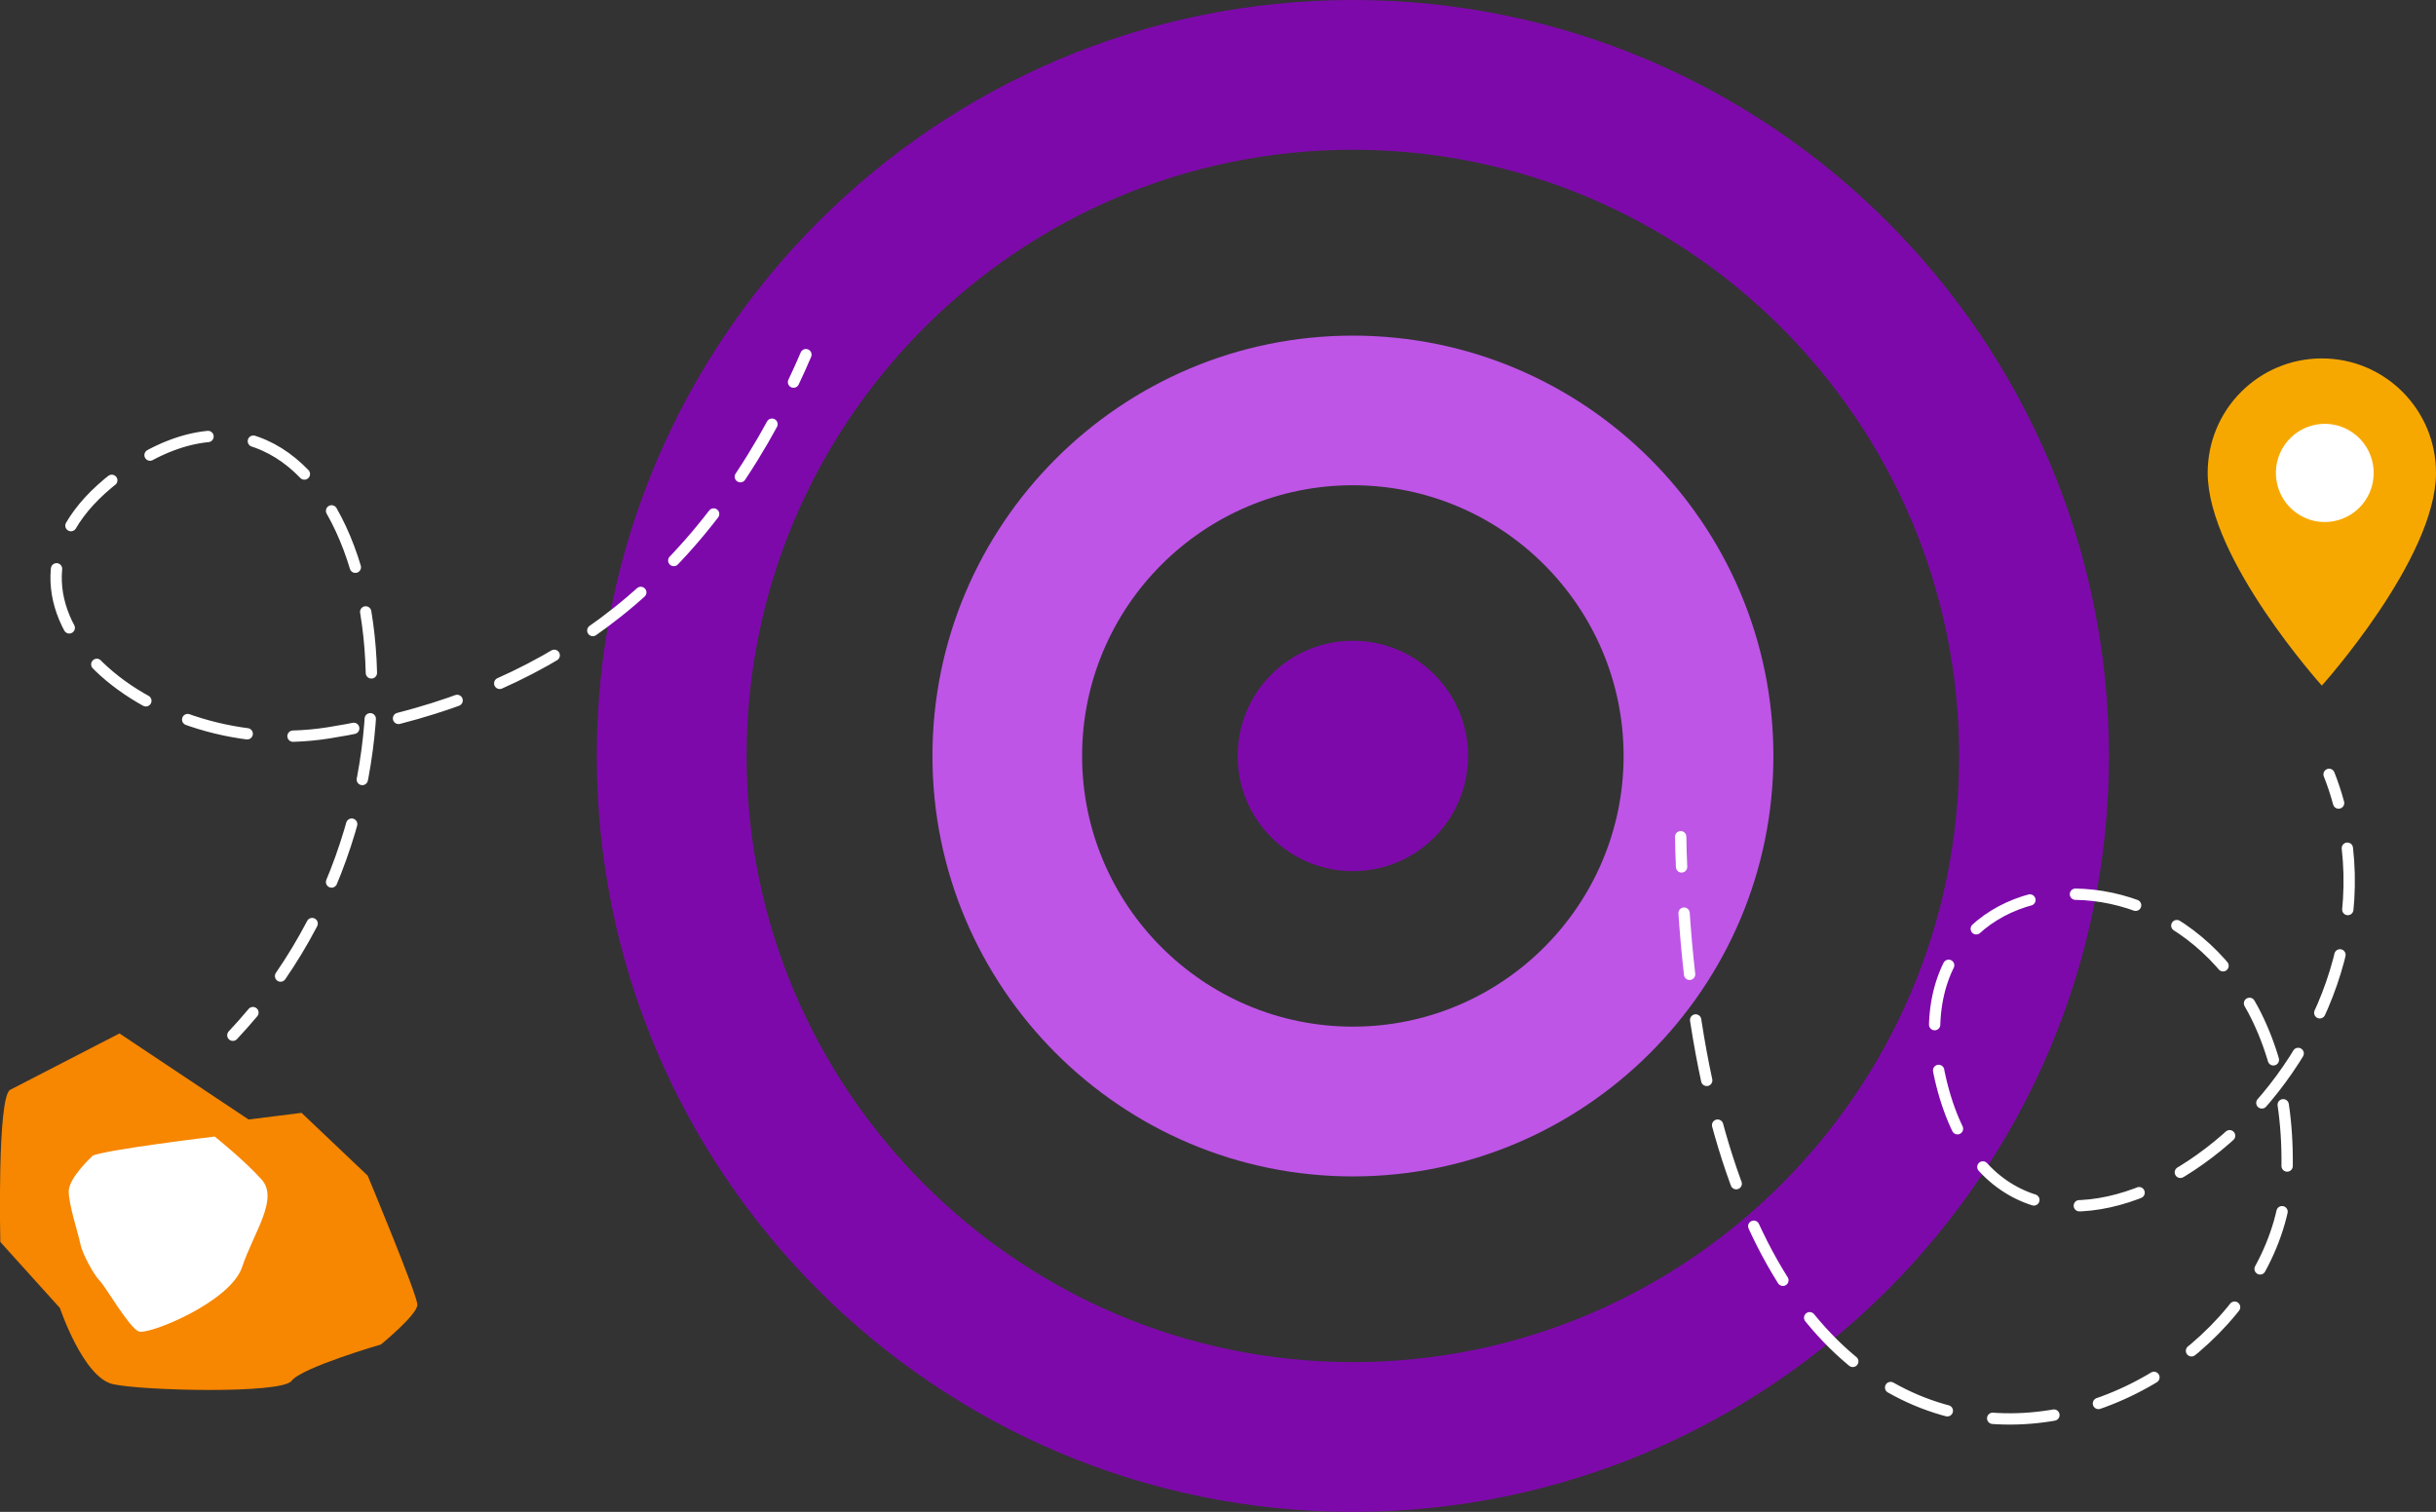
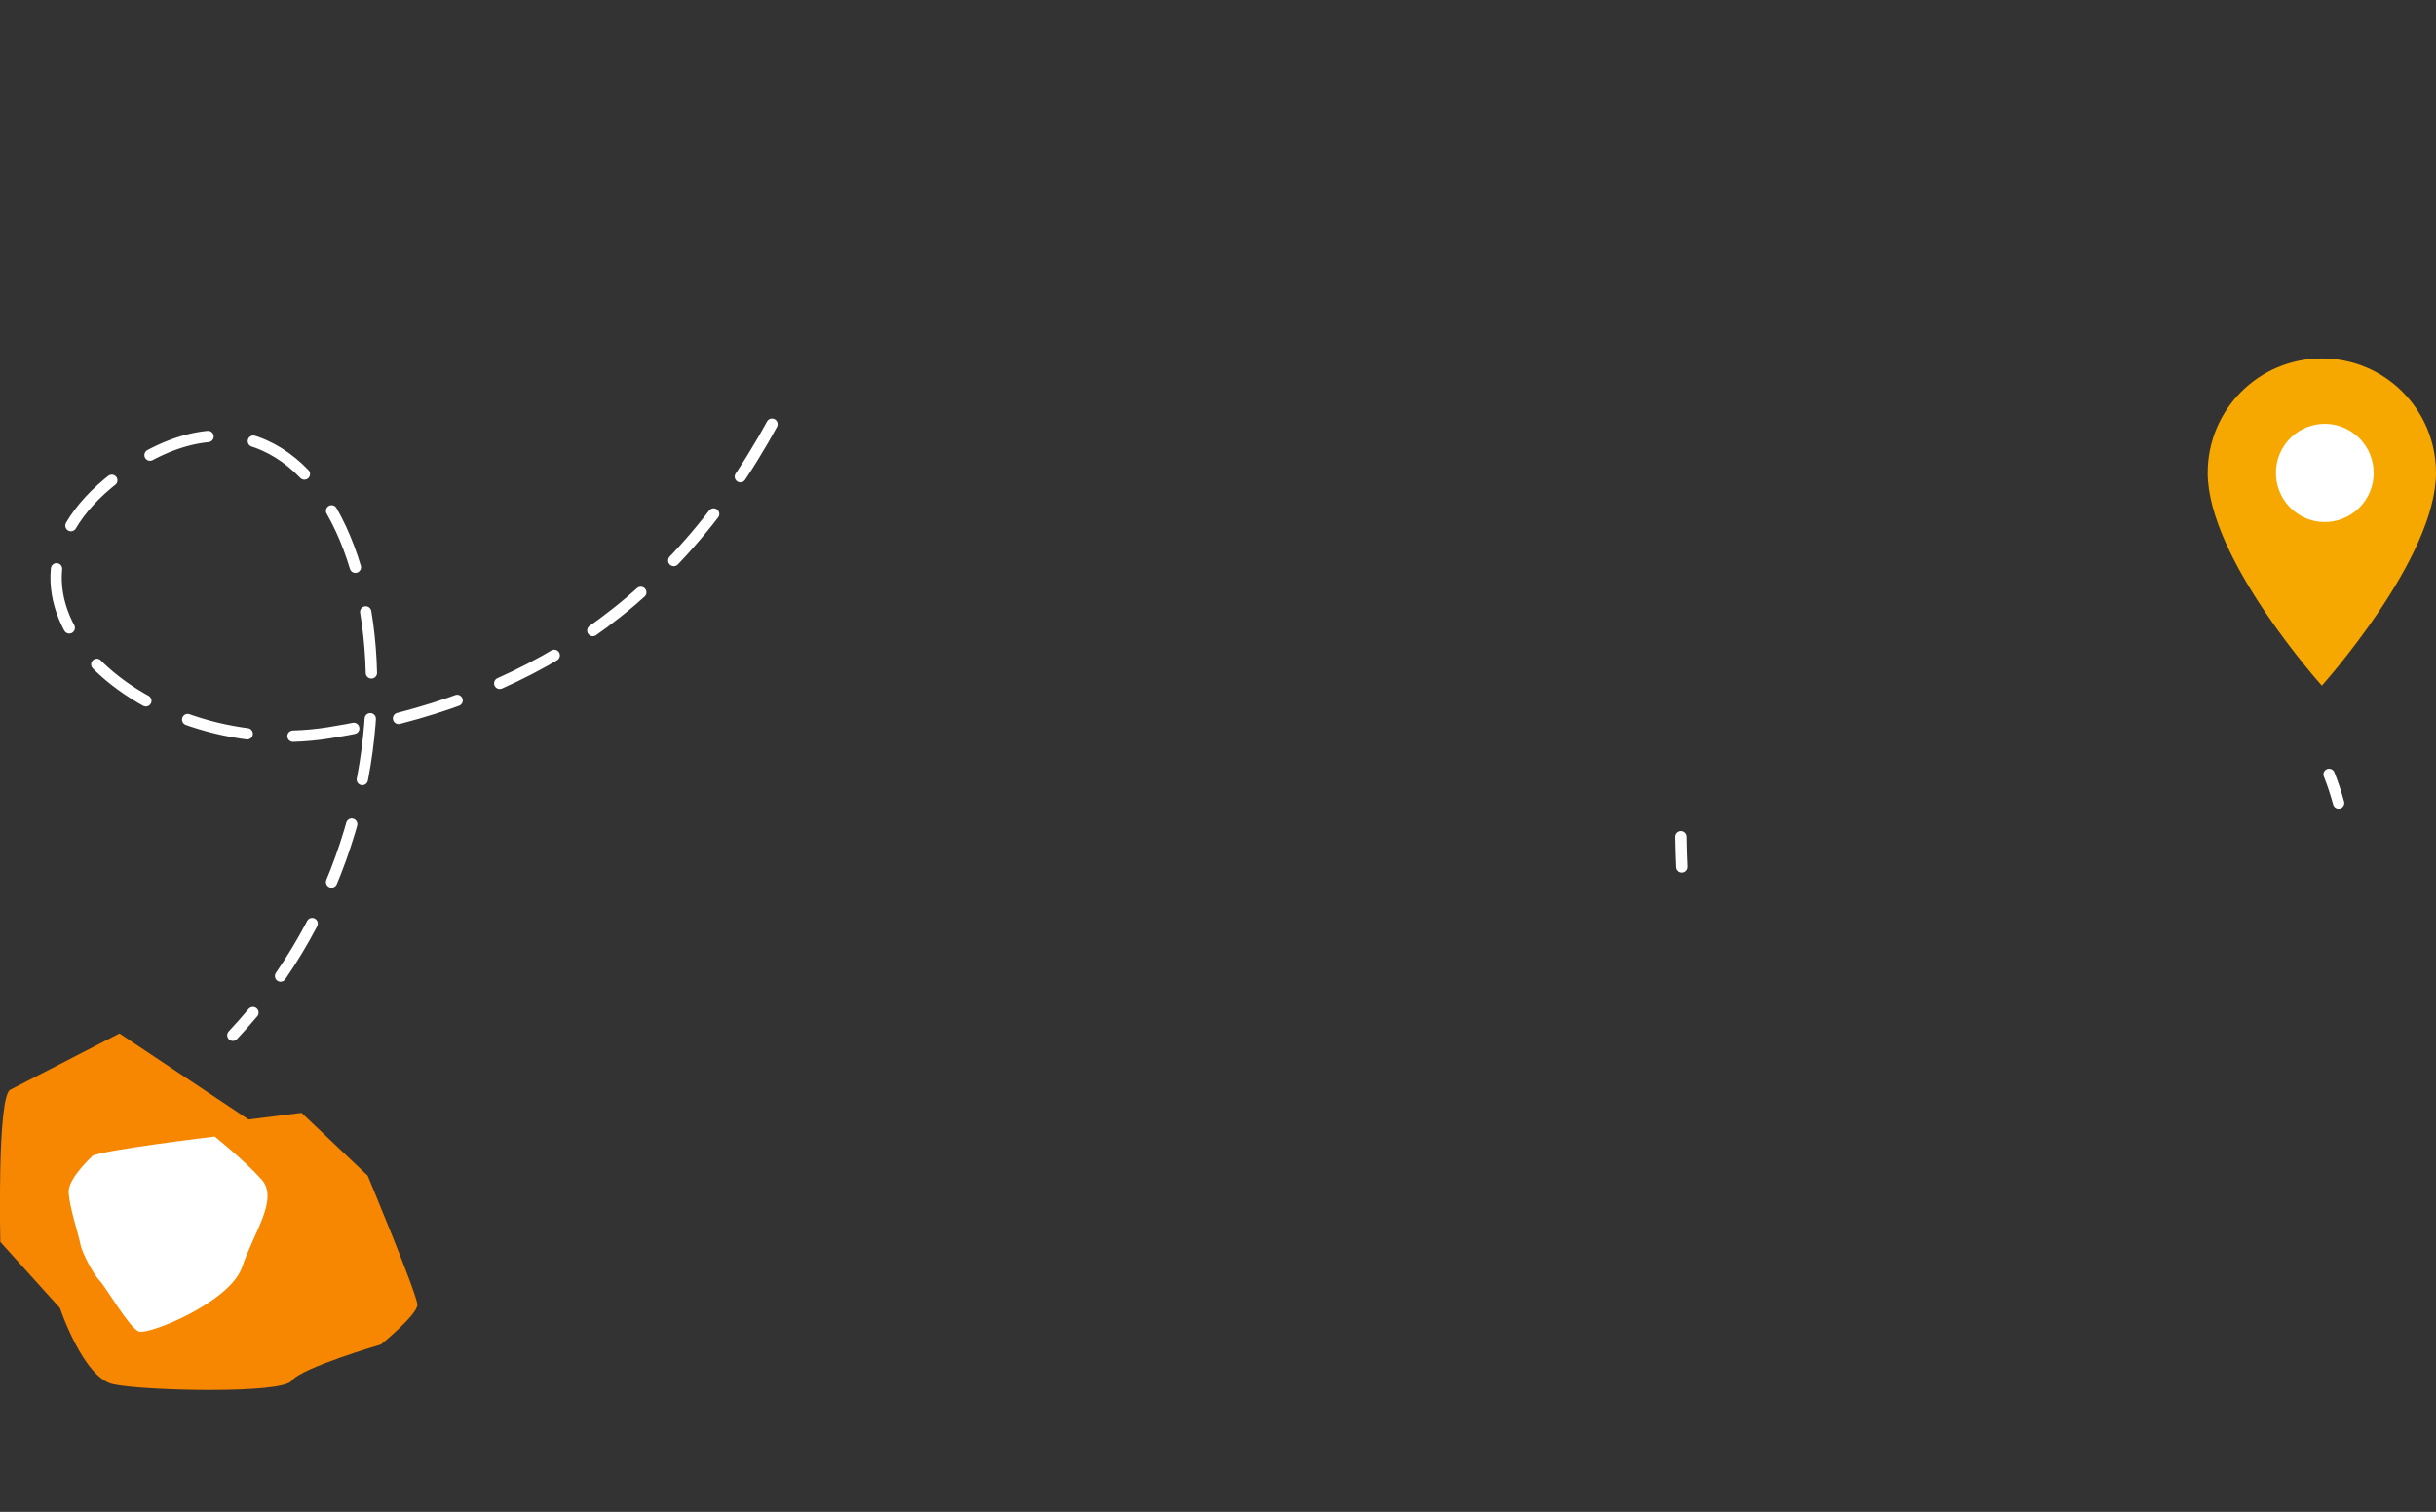
<svg xmlns="http://www.w3.org/2000/svg" id="uuid-c3a4db8c-9a1c-44d2-9899-a374aa47f091" viewBox="0 0 161.32 100.14">
  <rect x="0" y="0" width="161.32" height="100.14" fill="#333333" stroke="none" />
  <g id="uuid-cec479e7-804f-4bdc-ab23-97fbad7f6148">
-     <path d="m89.59,0c-27.61,0-50.07,22.46-50.07,50.07s22.46,50.07,50.07,50.07,50.07-22.46,50.07-50.07S117.2,0,89.59,0Zm0,90.22c-22.14,0-40.15-18.01-40.15-40.15S67.45,9.92,89.59,9.92s40.15,18.01,40.15,40.15-18.01,40.15-40.15,40.15Z" style="fill:#7e09ab; stroke-width:0px;" />
-     <path d="m89.59,22.23c-15.35,0-27.84,12.49-27.84,27.84s12.49,27.85,27.84,27.85,27.85-12.5,27.85-27.85-12.49-27.84-27.85-27.84Zm0,45.77c-9.88,0-17.93-8.04-17.93-17.93s8.05-17.93,17.93-17.93,17.93,8.05,17.93,17.93-8.04,17.93-17.93,17.93Z" style="fill:#be55e7; stroke-width:0px;" />
-     <circle cx="89.59" cy="50.07" r="7.63" style="fill:#7e09ab; stroke-width:0px;" />
    <path d="m154.24,51.29c.25.63.46,1.27.63,1.9" style="fill:none; stroke:#fff; stroke-linecap:round; stroke-miterlimit:10; stroke-width:.75px;" />
-     <path d="m155.45,56.18c2.05,18.09-22.26,33.74-26.85,15.69-4.49-17.66,23.56-17.82,22.85,5.9-.52,17.26-37.31,32.2-40.02-18.84" style="fill:none; stroke:#fff; stroke-dasharray:0 0 4.07 3.05; stroke-linecap:round; stroke-miterlimit:10; stroke-width:.75px;" />
    <path d="m111.36,57.42c-.03-.66-.05-1.32-.06-2" style="fill:none; stroke:#fff; stroke-linecap:round; stroke-miterlimit:10; stroke-width:.75px;" />
    <path d="m15.42,68.57c.46-.49.9-.99,1.33-1.5" style="fill:none; stroke:#fff; stroke-linecap:round; stroke-miterlimit:10; stroke-width:.75px;" />
    <path d="m18.58,64.65c12.18-17.71,4.36-43.07-9.84-33.8-12.38,8.08.49,19.69,13.02,17.69,12.79-2.04,23.23-8.31,30.12-21.87" style="fill:none; stroke:#fff; stroke-dasharray:0 0 4.06 3.04; stroke-linecap:round; stroke-miterlimit:10; stroke-width:.75px;" />
-     <path d="m52.55,25.31c.28-.59.56-1.2.82-1.82" style="fill:none; stroke:#fff; stroke-linecap:round; stroke-miterlimit:10; stroke-width:.75px;" />
    <path d="m153.76,23.74c-4.18,0-7.56,3.39-7.56,7.58,0,5.69,7.56,14.09,7.56,14.09,0,0,7.56-8.4,7.56-14.09,0-4.19-3.38-7.58-7.56-7.58Zm0,10.29c-.72,0-1.4-.29-1.91-.79-.51-.51-.79-1.2-.79-1.92s.28-1.41.79-1.92c.51-.51,1.19-.79,1.91-.79s1.4.29,1.91.79c.51.51.79,1.2.79,1.92s-.28,1.41-.79,1.92c-.51.51-1.19.79-1.91.79Z" style="fill:#f7a800; stroke-width:0px;" />
-     <path d="m155.81,28.66c1.47,1.03,1.82,3.06.8,4.53-1.03,1.47-3.05,1.83-4.51.8-1.47-1.03-1.82-3.06-.8-4.53,1.03-1.47,3.05-1.83,4.51-.8Z" style="fill:#fff; stroke-width:0px;" />
+     <path d="m155.81,28.66c1.47,1.03,1.82,3.06.8,4.53-1.03,1.47-3.05,1.83-4.51.8-1.47-1.03-1.82-3.06-.8-4.53,1.03-1.47,3.05-1.83,4.51-.8" style="fill:#fff; stroke-width:0px;" />
    <path d="m.68,72.18l7.23-3.73,8.55,5.7,3.51-.44,4.38,4.16s3.29,7.89,3.29,8.55-2.41,2.63-2.41,2.63c0,0-5.26,1.53-5.92,2.41s-9.86.66-11.83.22-3.51-5.04-3.51-5.04L.02,82.26s-.22-9.64.66-10.08Z" style="fill:#f78600; stroke-width:0px;" />
    <path d="m6.1,76.59s-1.55,1.42-1.55,2.32.65,2.84.77,3.48.9,2.06,1.29,2.45,1.94,3.1,2.58,3.35,6.06-1.94,6.84-4.26,2.45-4.52,1.29-5.81-3.1-2.84-3.1-2.84c0,0-7.48.9-8.13,1.29Z" style="fill:#fff; stroke-width:0px;" />
  </g>
</svg>